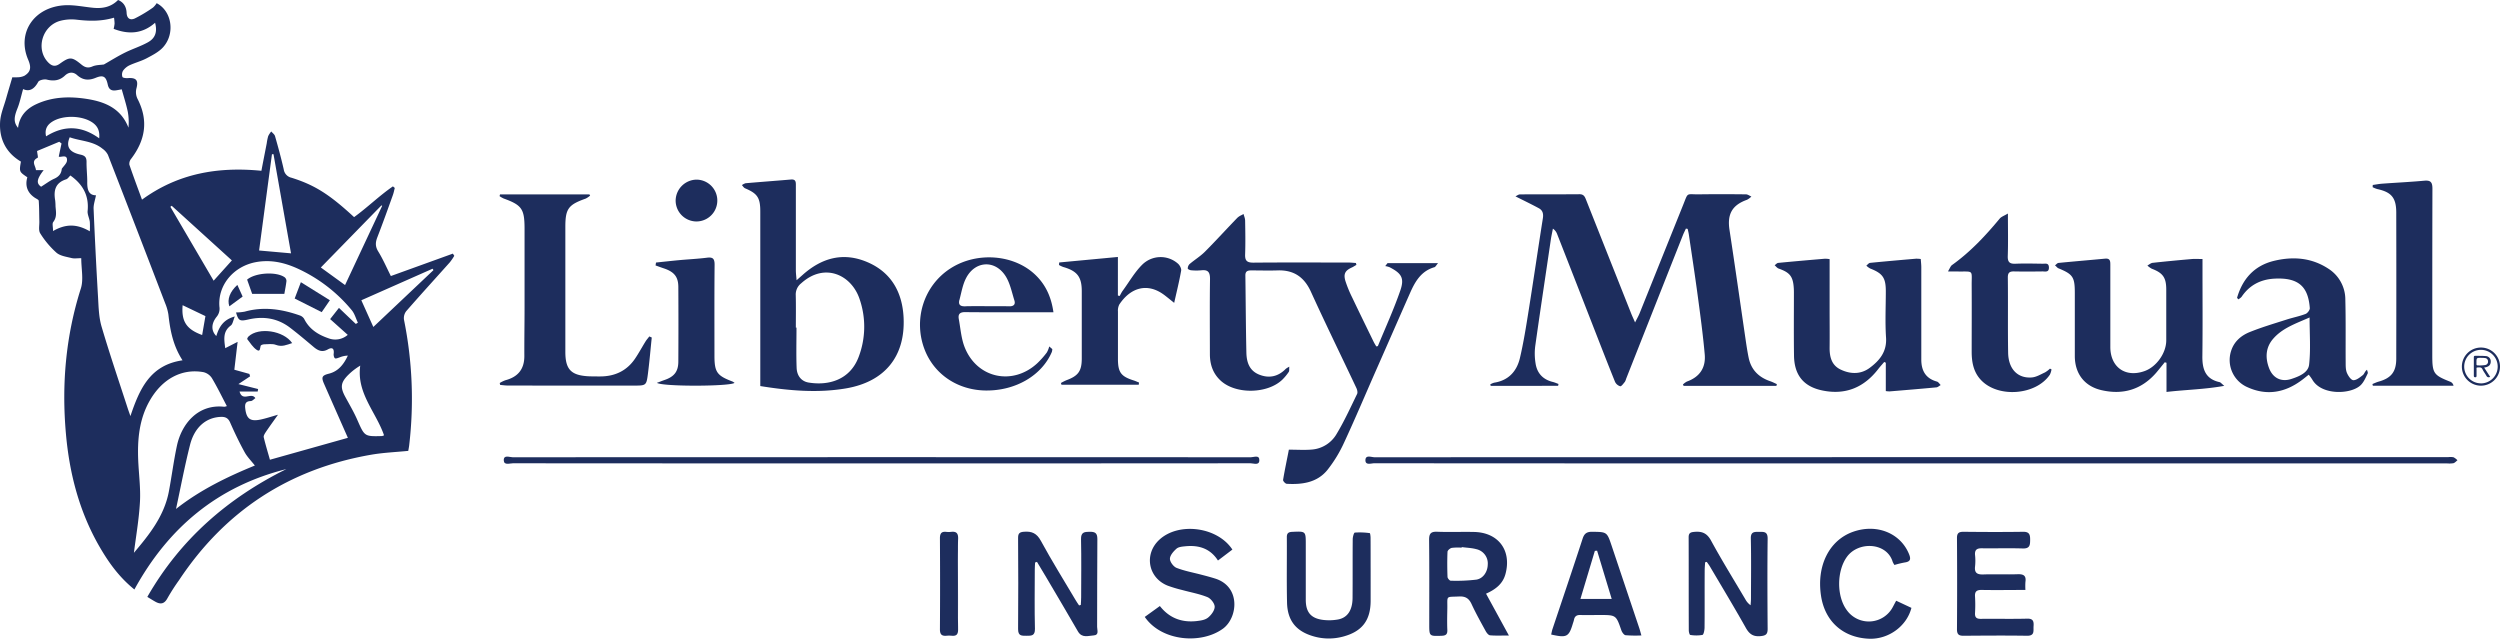
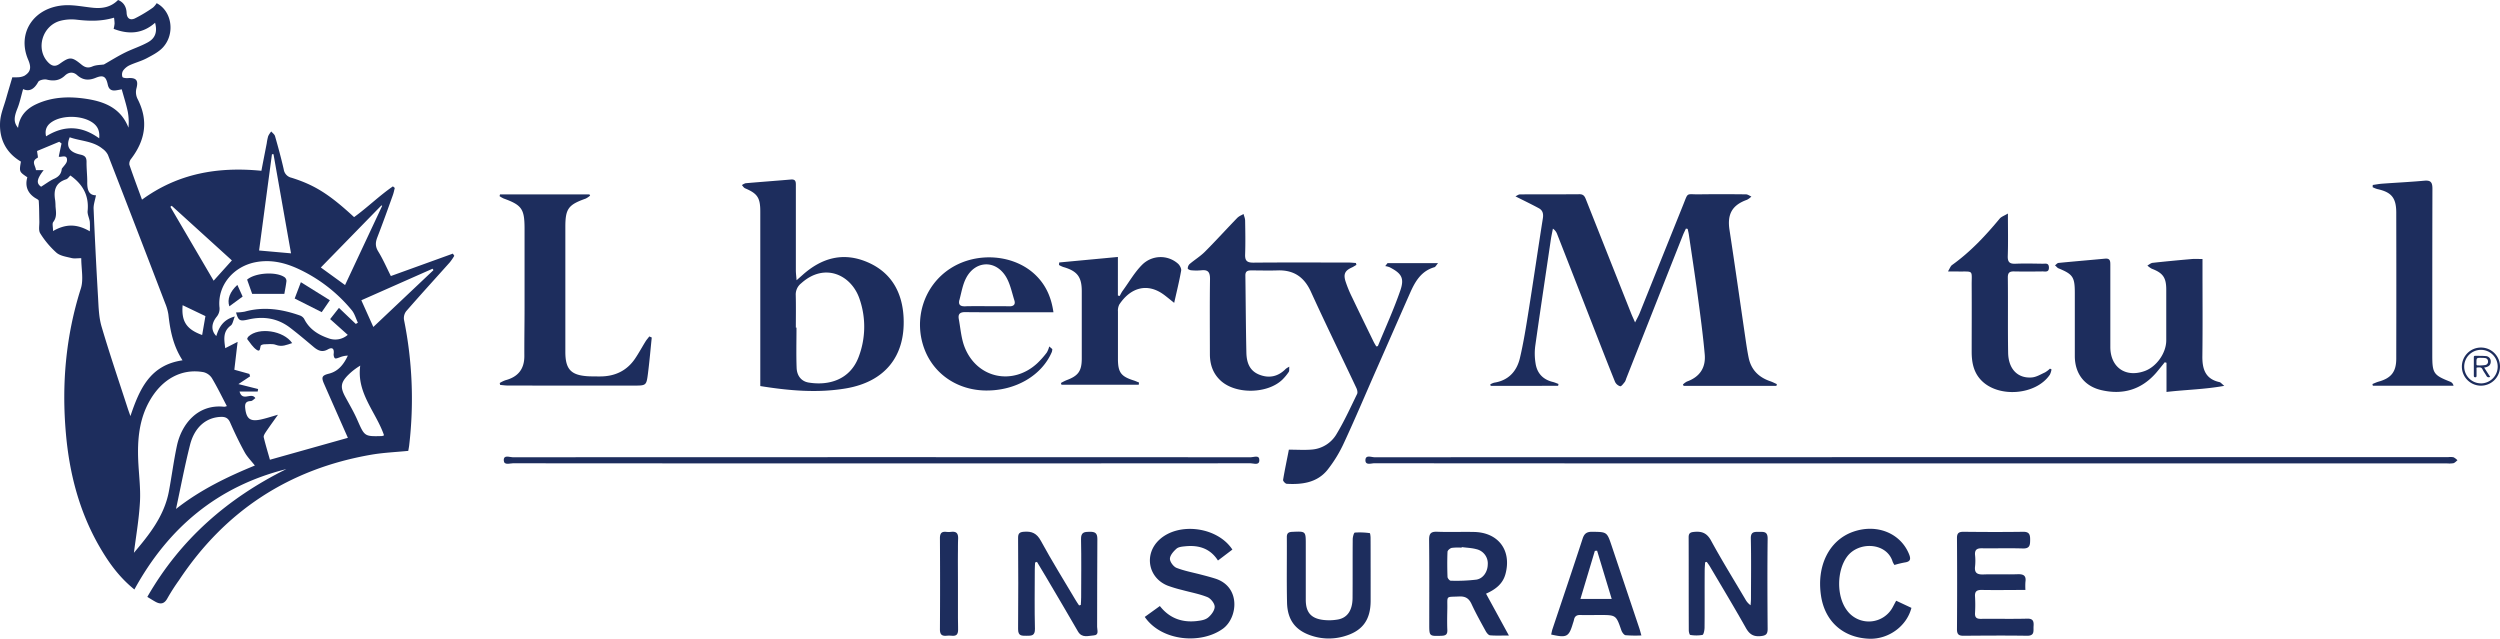
<svg xmlns="http://www.w3.org/2000/svg" viewBox="0 0 1434.55 366.49">
  <defs>
    <style>.cls-1{fill:#1d2d5d;}</style>
  </defs>
  <g id="图层_2" data-name="图层 2">
    <g id="图层_1-2" data-name="图层 1">
-       <path class="cls-1" d="M549.74,334.93c0,6.54-.06,13.08,0,19.61,0-6.53,0-13.07,0-19.61s-.08-12.88,0-19.32C549.66,322.05,549.74,328.49,549.74,334.93Z" />
      <path class="cls-1" d="M714.15,124.68c-.19-.63-.41-1.26-.56-1.89-.46.28-.94.52-1.41.76.47-.24,1-.48,1.4-.76C713.74,123.42,714,124.05,714.15,124.68Z" />
      <path class="cls-1" d="M224.28,158.4c-2.51-5-4.56-9.75-7.26-14.13-1.74-2.84-1.63-5.18-.5-8.09,3.11-8,6-16.11,8.9-24.19.49-1.34.75-2.76,1.11-4.14l-1.06-.91c-7.82,5.38-14.66,12.14-22.29,17.65-14.08-13-22.55-18.41-35.94-22.61a5.7,5.7,0,0,1-4.43-4.81c-1.46-6.41-3.19-12.75-5-19.07-.29-1-1.42-1.78-2.16-2.66a13.23,13.23,0,0,0-1.74,2.64,27.58,27.58,0,0,0-.84,4.08C152.05,87.43,151,92.69,150,98c-24.95-2.44-47.87,1.48-68.52,16.57-2.57-7-5-13.5-7.24-20.06a4.47,4.47,0,0,1,1-3.37c8.17-10.74,10.06-22,3.69-34.39A8.67,8.67,0,0,1,78.22,51c1.34-4.88.11-6.57-5.06-6.17-1,.07-2.73-.16-2.91-.68a4.39,4.39,0,0,1,.32-3.52,9.61,9.61,0,0,1,3.66-3.12c3.2-1.5,6.7-2.39,9.8-4,3.39-1.81,7.08-3.65,9.59-6.44,7-7.81,5-20.76-3.73-25.24a10.77,10.77,0,0,1-2.09,2.5A78.88,78.88,0,0,1,77.34,10.6c-2.41,1.09-4.53.27-4.69-3.26-.14-3.24-1.56-6-4.9-7.34-4.11,4.14-9,5-14.44,4.45S42.74,2.79,37.51,3c-17.75.81-28,15.6-21.38,31.18C18,38.52,17.79,41.16,14,43.48a9.38,9.38,0,0,1-3.81.86,23.47,23.47,0,0,1-3.11,0c-1.28,4.35-2.4,8-3.44,11.7C2.38,60.68.34,65.25.06,69.92-.53,79.68,3.38,87.63,12,92.73c-1,5.83-1,5.83,3.69,9-1.43,4.88.07,8.94,4.3,11.74.81.54,2.2,1.11,2.24,1.74.29,3.93.24,7.88.35,11.82.07,2.33-.58,5.18.51,6.88A51.23,51.23,0,0,0,32.39,145c2.18,1.87,5.68,2.33,8.68,3.08,1.61.4,3.41.07,5.56.07,0,6.16,1.4,12.25-.23,17.38-8.69,27.32-11.09,55.17-8.55,83.54,2,22.64,7.63,44.32,19,64.19,5.24,9.11,11.22,17.69,20.27,25,19.53-35.65,48-59.26,87.19-69.08-33.62,16.67-60.81,40.24-79.77,73.33,1.86,1.12,3.22,2,4.64,2.78,3.08,1.72,5.25,1.2,7-2.18a117,117,0,0,1,6.56-10.2q39.66-59.76,110.35-72c6.92-1.19,14-1.47,21.18-2.19.18-1.07.42-2.17.54-3.29a228.39,228.39,0,0,0-3-72,6.53,6.53,0,0,1,1.32-4.91c8.22-9.43,16.67-18.68,25-28a33.16,33.16,0,0,0,2.55-3.73c-.27-.42-.55-.83-.83-1.25Zm-5.42-40.53.45.22L198,163.57l-13.9-10.08C195.59,141.72,207.23,129.8,218.86,117.87ZM156.05,88.51l.89-.05q5,28.42,10.06,56.91l-18.33-1.63Q152.35,116.23,156.05,88.51ZM98.52,118.07l34.54,31.36c-3.58,4-6.91,7.67-10.47,11.64-8.2-14-16.52-28.19-24.83-42.39Zm19.36,63.32c-.67,3.86-1.28,7.37-1.88,10.85-8.91-3.25-12-7.7-11.2-17.11Zm-83-169.52a25.72,25.72,0,0,1,9-.58c7.07.82,14.06,1.07,21.55-1.14a26.67,26.67,0,0,1,.32,3.4,21.58,21.58,0,0,1-.54,3c8.65,3.36,16.61,2.85,23.78-3.49,1.37,5.15.19,8.87-4.19,11.25C80.72,26.57,76.19,28,72,30.05S63.81,34.61,59.62,37c-1.95.3-4.48.22-6.58,1.13-2.54,1.1-4.28.54-6.21-1-5.6-4.58-6.75-4.69-12.54-.55-2.63,1.89-4.58,1.33-6.63-.77C20.23,28.19,24.26,14.53,34.88,11.87ZM10.36,73.38c-2.58-3.15-2.43-6-.35-11.17,1.35-3.35,2.07-7,3.25-11.1,3.62,1.69,6.47,0,8.67-4.13.56-1,3.4-1.68,4.9-1.31,4,1,7.43.58,10.49-2.36,2.13-2,4.7-2.18,6.85-.27,3.34,3,6.66,3.28,10.77,1.6,4.33-1.77,5.9-.76,6.89,3.87.62,2.9,2.23,3.73,4.88,3.31,1.34-.21,2.66-.47,3.15-.56,1.23,4.48,2.55,8.54,3.43,12.7a32.06,32.06,0,0,1,.42,9.28c-4.28-11-13.36-14.79-23.62-16.43-10-1.6-19.94-1.37-29.33,3C15.07,62.47,11.15,66.7,10.36,73.38Zm46.56,6c-10.16-7.35-20.12-7.61-30.48-1.14-.85-3.74.4-6.4,3.47-8.37,6.19-4,17.52-3.68,23.44.65C56.12,72.57,57.33,75.27,56.92,79.4ZM23.58,107.15c-2.64-1.85-2.79-4.06,1.49-9.54H20.63c-.23-2.56-3-5.09,1-7.1.33-.17-.17-2-.36-3.86L34,81.34l1.31,1c-.48,2.28-1,4.56-1.59,7.49.82.81,5.07-1.76,4.72,2.33-.14,1.65-1.95,3.15-3,4.72-.22,2.6-1.48,4.41-4.34,5.69C28.55,103.71,26.32,105.45,23.58,107.15Zm28,25.61c-7.41-4.33-13.8-4.42-21.14-.18,0-2.36-.59-4.27.11-5.18,2.23-2.88,1.55-5.93,1.31-9a31.65,31.65,0,0,0-.19-3.39c-1-5.66.07-10.15,6.29-12.11.93-.29,1.6-1.43,2.42-2.2,7.07,5,10.78,11.46,9.9,20.34-.2,2,1,4.17,1.26,6.29A44.68,44.68,0,0,1,51.53,132.76ZM73.28,234.28c-5.06-15.61-10.37-31.16-15-46.89-1.54-5.23-1.7-10.94-2-16.46q-1.5-25.55-2.57-51.13c-.1-2.44.84-4.93,1.36-7.74-4.33,0-5.08-3.47-5-7.8,0-3.79-.46-7.58-.41-11.37,0-2.65-.93-3.61-3.55-4.18-6.46-1.4-8.37-4.69-6.09-9.94C46.2,81,53.31,80.84,58.82,85.34a9.89,9.89,0,0,1,3.11,3.52q16.54,42.57,32.88,85.23a27.48,27.48,0,0,1,1.84,6.54c1,9,2.67,17.74,8.09,26.13-18.63,2.72-24.66,16.44-29.9,32C74.13,236.7,73.67,235.5,73.28,234.28Zm3.56,82.93C78,307.94,79.76,298,80.31,288c.44-7.9-.66-15.87-1-23.82-.49-11.88.51-23.5,6.53-34.14,7.12-12.58,18.43-18.72,30.91-16.49a8,8,0,0,1,4.83,3.4c3.09,5.16,5.71,10.6,8.59,16.07a5.48,5.48,0,0,1-1.48.39c-15.58-1.7-24.61,10.45-27.14,22.23-1.88,8.75-3,17.67-4.67,26.47C94.14,296.44,85.25,307.25,76.84,317.21ZM101,292.05c2.7-12.5,5-24.76,8.06-36.82,2.58-10.11,9.17-15.58,17.38-16,2.71-.15,4.43.5,5.62,3.22,2.54,5.78,5.27,11.49,8.3,17,1.52,2.77,3.86,5.09,5.89,7.68C130.9,273.39,115,281,101,292.05Zm53.89-28.24c-1.12-4-2.48-8.4-3.55-12.89-.2-.86.59-2.1,1.18-3,2.1-3.12,4.32-6.17,7-9.94-3.9,1.1-7,2.15-10.09,2.79-5.85,1.2-8-.48-8.69-6.29-.3-2.47,0-4.23,3.11-4.34.94,0,1.85-1.12,2.69-1.67-2.31-3.67-7.34,2.29-9.08-3.8h10.41l.24-1.44-11.3-2.83,6.71-4.46-.42-1.38-8.63-2.4c.56-4.76,1.17-10,1.88-16l-7.1,3.63c-.67-5.08-1.46-9.54,3.19-13,1.14-.85,1.35-2.93,2.31-5.19-6.77,1.82-9.07,6.19-10.63,11.23-3-3-3-7.08.2-11.06A7.22,7.22,0,0,0,125.9,176c-1-12.41,8.12-23.21,21-25.59,8.35-1.53,16.1.21,23.6,3.57a87.45,87.45,0,0,1,31.33,24c1.67,2,2.38,4.77,3.53,7.19l-1.2.71-9.66-9.21-5.06,6.43,10.11,9.05a10.93,10.93,0,0,1-11.17,1.92c-5.84-2-10.91-5.21-13.83-11.06a4.7,4.7,0,0,0-2.51-2c-10.32-3.64-20.79-5.2-31.6-2.19a27.48,27.48,0,0,1-5,.47c1.4,4.83,2.12,5.18,7.25,4,8.57-1.95,16.61-.69,23.69,4.7,4.72,3.6,9.26,7.45,13.8,11.27,2.44,2,4.82,3,7.91,1.25,2.61-1.47,3.76-.48,3.38,2.53-.11.85.21,2.27.78,2.57s1.79-.27,2.69-.56a13.59,13.59,0,0,1,4.66-1c-2.32,5-5.44,9-10.84,10.37-4,1-4.49,2-2.81,5.82,4.56,10.4,9.16,20.78,13.67,31Zm64.34-13.59c-10.13.28-10,.22-14.17-9.21-2-4.6-4.61-9-7-13.42-2.89-5.4-2.59-8.07,1.79-12.48a35.81,35.81,0,0,1,6.87-5.31c-2.23,15.8,9.08,26.64,13.65,40A6.34,6.34,0,0,1,219.21,250.22Zm-5-62.6-6.89-15.32,40.89-18.1c.17.27.34.54.5.81Z" />
      <path class="cls-1" d="M894.08,221.39l.21-1.07c-1.08-.38-2.12-.87-3.23-1.14-5.66-1.37-9.07-5-9.92-10.65a34.63,34.63,0,0,1-.21-9.8c2.88-20.5,6-41,9-61.46.31-2,.77-4.05,1.16-6.07a6.45,6.45,0,0,1,2.44,3.15Q902.8,158,912,181.63c4.87,12.47,9.71,25,14.7,37.38a4.8,4.8,0,0,0,3,2.63c.68.15,1.82-1.51,2.64-2.47a6.13,6.13,0,0,0,.73-1.73q16.29-41.24,32.6-82.46c.51-1.29,1.16-2.54,1.74-3.81l1,.17c.23,1.06.51,2.1.67,3.16,1.73,11.74,3.54,23.47,5.11,35.22,1.5,11.13,3,22.27,4,33.45.75,7.72-2.77,13.12-10.23,15.78a9.76,9.76,0,0,0-2.27,1.7l.41.77h53.24l.26-1c-1.25-.56-2.46-1.21-3.75-1.65-6.63-2.24-11-6.54-12.44-13.51-.56-2.72-1-5.45-1.42-8.19-3.18-21.73-6.26-43.47-9.57-65.18-1.37-9,1.49-14.21,10.06-17.26a10.47,10.47,0,0,0,2.49-1.84c-1-.44-2.05-1.25-3.08-1.27-9-.1-18-.13-26.94,0-7.56.09-6.09-1.46-9.14,6.11q-12.51,31.11-25,62.22c-.62,1.52-1.46,2.94-2.57,5.17-1-2.32-1.66-3.67-2.21-5.06q-12.93-32.56-25.84-65.14c-.72-1.82-1.29-3.39-3.84-3.37-11.38.11-22.76,0-34.15.1-.9,0-1.8.76-2.6,1.12,4.81,2.43,9.18,4.52,13.44,6.83,2.25,1.22,2.69,3.24,2.28,5.82-2.8,17.7-5.37,35.43-8.19,53.12-1.45,9.09-2.89,18.21-5,27.14-1.81,7.51-6.55,12.74-14.71,14a9.26,9.26,0,0,0-2.29,1l.27.85Z" />
      <path class="cls-1" d="M761.69,269.68a76.52,76.52,0,0,0,9.6-15.76c6.59-14.2,12.66-28.65,19-43s12.59-28.68,18.92-43c2.88-6.49,6.36-12.43,13.87-14.58.66-.19,1.09-1.18,2.09-2.33h-29l-1.3,1.68a11.2,11.2,0,0,1,2.56.67c6.75,3.5,8.56,6.18,6.11,13.3-3.72,10.82-8.51,21.27-12.87,31.88,0,.13-.44.12-.94.24-.51-.89-1.11-1.83-1.59-2.82-4.09-8.4-8.21-16.8-12.22-25.24a68.25,68.25,0,0,1-3.88-9.43c-1.26-4.17-.14-6.08,3.74-7.83.89-.4,1.7-1,2.55-1.45-.09-.37-.18-.73-.28-1.1-1.42-.09-2.84-.26-4.26-.26-18.21,0-36.42-.11-54.64.06-3.72,0-4.81-1.22-4.67-4.8.23-6.44.11-12.9,0-19.35a7.23,7.23,0,0,0-.34-1.88c-.19-.63-.41-1.26-.57-1.89-.45.28-.93.52-1.4.76A8.26,8.26,0,0,0,710,125c-6.24,6.44-12.26,13.1-18.59,19.44-2.66,2.67-6,4.68-8.85,7.13a3.63,3.63,0,0,0-1,2.53c0,.35,1.33,1,2.08,1a29.24,29.24,0,0,0,5.69,0c3.79-.42,5,1,5,4.89-.21,14.41-.08,28.83-.07,43.25,0,6,1.82,11.23,6.3,15.29,8.74,7.9,26.94,7.48,35.36-.76a28.46,28.46,0,0,0,3.6-4.37c.39-.58.19-1.57.31-3a14.24,14.24,0,0,0-2,1.23c-4.36,4.48-9.56,5.62-15.27,3.34s-7.24-7.21-7.36-12.64c-.32-14.78-.38-29.56-.58-44.35,0-2.53,1.53-2.82,3.49-2.81,4.93,0,9.87.16,14.79,0,9.3-.36,15.39,3.62,19.31,12.2,8.43,18.5,17.39,36.77,26.06,55.17.49,1,.91,2.62.47,3.51-3.8,7.81-7.41,15.76-11.89,23.17a18.06,18.06,0,0,1-14,8.74c-4.19.37-8.43.07-13.27.07-1,5.27-2.32,11.29-3.32,17.35-.11.65,1.31,2.2,2.08,2.24C747.09,278.12,755.74,277,761.69,269.68Z" />
      <path class="cls-1" d="M427.55,108.06c7.11,3,8.72,5.43,8.72,13.29V221.53c16.63,2.67,32.89,4.09,49.09,1.35,22.33-3.78,34.11-18.31,33.15-40.4-.64-14.62-7-26.22-20.9-32.11s-26.21-2.33-37.12,7.44c-.9.81-1.81,1.6-3.4,3-.19-2.45-.4-4-.41-5.59q0-24.27,0-48.54c0-2,.17-3.93-2.83-3.67-8.67.74-17.36,1.38-26,2.13a6.87,6.87,0,0,0-2.12,1.08C426.3,106.85,426.81,107.73,427.55,108.06Zm32.16,54.53c13.62-12.33,29.1-4.7,33.62,9.26a48.7,48.7,0,0,1-.63,33c-5,13.27-17.41,16.54-28.73,14.66-4.06-.67-6.67-3.79-6.85-8.43-.29-7.69-.08-15.39-.08-23.09h-.37c0-6.19.11-12.38-.05-18.56A8.15,8.15,0,0,1,459.71,162.59Z" />
      <path class="cls-1" d="M1181.12,153.93c8.37,3.45,9.44,5,9.45,14.1,0,12.13,0,24.27,0,36.4.06,10,5.55,17.21,15.29,19.45,12.36,2.86,23-.31,31.42-10,1.69-2,3.27-4,4.9-6l1,.28v16.75c11.11-1.31,21.67-1.42,33.15-3.5-1.59-1.29-2.07-2-2.68-2.13-8.27-1.81-10-7.62-9.88-15.09.21-16.93.07-33.87.07-50.81v-4.75c-2.27,0-4.13-.13-6,0-7.55.66-15.09,1.36-22.62,2.19-1,.11-2,1-3,1.56a11.91,11.91,0,0,0,2.52,1.82c6.39,2.43,8.29,5.07,8.3,11.91q0,14.59,0,29.2c0,7.27-5.6,15.2-12.47,17.63-10.85,3.86-19.46-2.09-19.62-13.56,0-2.4,0-4.8,0-7.2q0-20.1,0-40.2c0-2.06-.07-3.84-3-3.56-8.92.84-17.85,1.58-26.77,2.46-.69.06-1.3.92-2,1.41C1180,152.85,1180.43,153.64,1181.12,153.93Z" />
-       <path class="cls-1" d="M1020.64,154.11c6.46,2.28,8.25,4.51,8.67,11.27.1,1.52.07,3,.07,4.55,0,11.38-.11,22.77.06,34.15.16,11.15,5.49,17.8,16.38,20,13.19,2.71,23.84-1.76,32-12.38,1.07-1.39,2.26-2.66,3.4-4l.89.44v16.27a15.23,15.23,0,0,0,2.21.18c8.94-.74,17.88-1.47,26.81-2.31.86-.08,1.65-.87,2.48-1.33-.72-.7-1.34-1.79-2.19-2-6.37-1.76-8.89-6.18-8.94-12.43,0-1.26,0-2.53,0-3.79q0-24.66,0-49.32c0-1.59-.2-3.17-.31-4.79a21,21,0,0,0-2.66-.18c-8.8.76-17.61,1.52-26.41,2.4-.77.08-1.44,1-2.16,1.6a10.31,10.31,0,0,0,2.25,1.65c7.18,2.81,8.93,5.34,8.93,13.08,0,8.85-.45,17.73.13,26.55.53,8.07-3.69,13.16-9.39,17.38-5.09,3.78-11,3.65-16.58,1-5.29-2.46-6.47-7.32-6.41-12.72.08-7.2,0-14.41,0-21.62V148.69a17.22,17.22,0,0,0-2.75-.23c-8.93.76-17.86,1.53-26.79,2.4-.69.07-1.32.88-2,1.34C1019.08,152.86,1019.75,153.8,1020.64,154.11Z" />
      <path class="cls-1" d="M363.66,221.26c7.15,0,7.27,0,8.16-7s1.46-13.72,2.17-20.58l-1.39-.63c-.76,1-1.6,1.92-2.25,3-2,3.22-3.79,6.57-5.91,9.7-4.76,7.05-11.61,10.23-20,10.26-2.27,0-4.55,0-6.82-.09-10-.56-13.21-4-13.21-14q0-35.83,0-71.67c0-10.46,1.68-12.74,11.66-16.28a12.45,12.45,0,0,0,2.56-1.74l-.42-.68H286.92l-.26,1A14.77,14.77,0,0,0,289,113.9c10.34,3.74,11.94,5.95,12,16.87q0,22.95,0,45.89c0,9.22-.17,18.45-.12,27.67,0,7.6-3.75,12-10.9,13.87a18.2,18.2,0,0,0-3.23,1.58l.26,1.11c1.56.12,3.11.35,4.67.35Q327.63,221.27,363.66,221.26Z" />
-       <path class="cls-1" d="M1289.91,222.3c10.88,4.85,21.19,3,30.67-4,1.39-1,2.72-2.12,4.22-3.3a31.52,31.52,0,0,1,2,2.75c5.27,9.43,22.77,8.62,28.07,3,1.66-1.76,2.65-4.19,3.75-6.41.26-.53-.23-1.44-.38-2.17-1.31,1-1.54,2.4-2.38,3.06-1.66,1.3-3.7,3-5.48,2.93-1.36-.09-3-2.55-3.71-4.3-.75-1.91-.66-4.21-.68-6.34-.08-11.88.11-23.77-.19-35.64a21,21,0,0,0-9.92-17.82c-9.72-6.3-20.41-7-31.33-4.3-11.15,2.82-17.76,10.37-20.88,21.12l.7.89a7.29,7.29,0,0,0,1.87-1.41c4.49-6.68,10.82-10,18.77-10.46,14.52-.81,19.51,5.14,20.4,16.88.09,1.1-1.35,3-2.49,3.39-3.52,1.34-7.27,2.06-10.87,3.22-7.07,2.28-14.23,4.37-21.1,7.15-5,2-9.1,5.53-10.75,11A17,17,0,0,0,1289.91,222.3Zm14.38-27.79c5.33-6.23,12.94-8.79,21-12.34,0,9.74.69,18.5-.28,27.07-.52,4.64-5.76,6.76-10.08,8.18-6,2-10.85-.53-13-6.46S1300.16,199.33,1304.29,194.51Z" />
      <path class="cls-1" d="M1364.85,219c-1.2.34-2.33.9-3.5,1.36l.24,1h46.29a3.08,3.08,0,0,0-1.78-2.28c-9.69-3.81-10.41-4.83-10.41-15.29,0-31.83,0-63.67.08-95.51,0-3.64-.94-4.94-4.67-4.59-8,.73-16.12,1.12-24.18,1.71-1.81.13-3.6.49-5.4.74,0,.42,0,.84-.08,1.25a14.66,14.66,0,0,0,2.58,1.07c8.13,1.74,10.93,4.93,11,13.25q.09,42.08,0,84.15C1375,213.4,1372.06,217,1364.85,219Z" />
      <path class="cls-1" d="M565.56,224.08c17.09.23,32.21-8.55,38-22.1a6.55,6.55,0,0,0,.27-1.67l-1.76-1.52a13.42,13.42,0,0,1-1.4,3.5,49.56,49.56,0,0,1-5.53,6.22c-14,12.86-34.29,8.65-41.47-8.94-2.1-5.13-2.48-11-3.5-16.53-.51-2.83.68-4,3.77-3.93,14.91.15,29.83.07,44.74.07h5.8c-1.17-8.27-4.1-15-9.42-20.51C583,146.07,561,144,545.43,154s-21.6,29.78-14.67,47.08C536.36,215,549.7,223.87,565.56,224.08Zm-15-52c1.12-4.24,1.83-8.75,3.83-12.56,5.09-9.73,16.24-10.57,22.38-1.47,2.77,4.11,3.77,9.46,5.31,14.34.73,2.29-.44,3.45-3,3.37-1.07,0-2.15-.06-3.22-.07-3.22,0-6.45,0-9.67,0-3,0-6.07-.07-9.11,0-1,0-2,0-3,.07C551.21,175.91,549.76,175,550.52,172.11Z" />
      <path class="cls-1" d="M1404.89,262.31q-308.09,0-616.17.07c-1.8,0-5.13-1.54-5.21,1.63s3.3,1.82,5.1,1.82q153.84.12,307.7.07H1404a15.77,15.77,0,0,0,3.77-.09c.88-.22,1.59-1.1,2.37-1.69a8.43,8.43,0,0,0-2.25-1.73A9.78,9.78,0,0,0,1404.89,262.31Z" />
      <path class="cls-1" d="M1123.47,155.79c9.33.12,7.86-1.11,7.92,8.12.08,12.63,0,25.27,0,37.9,0,5.91,1,11.6,5.26,16.17,9.76,10.52,31.62,8.88,39.61-3a10.89,10.89,0,0,0,.94-3l-.88-.46a15.35,15.35,0,0,1-2.85,2.17c-2.48,1.13-5,2.7-7.6,2.9-8.11.62-13.41-4.87-13.56-14.19-.24-14.4,0-28.8-.18-43.2,0-2.74,1-3.5,3.58-3.45,5.43.11,10.86.07,16.3,0,1.62,0,3.78.67,3.7-2.31-.08-2.69-2-2.1-3.56-2.11-5.17-.07-10.36-.21-15.53,0-3.43.16-4.65-.89-4.52-4.46.26-7.67.08-15.36.08-24.34-2.17,1.3-3.8,1.81-4.71,2.91-8.17,9.86-16.86,19.14-27.34,26.63-.87.62-1.26,1.91-2.36,3.68C1120.48,155.79,1122,155.77,1123.47,155.79Z" />
      <path class="cls-1" d="M620.74,167q0,19.33,0,38.67c0,7.23-2,10-8.71,12.47a29.89,29.89,0,0,0-3.25,1.63c.1.33.21.66.31,1h44.36c0-.42.11-.84.16-1.25-1-.4-2-.87-3-1.19-7.33-2.3-9.09-4.62-9.11-12.3,0-9.1,0-18.2,0-27.3a7.68,7.68,0,0,1,.78-4c6.53-9.86,16.29-12.64,25.84-5.43,1.78,1.34,3.49,2.77,5.65,4.49,1.45-6.5,2.94-12.45,4-18.49.21-1.23-.83-3.16-1.89-4.06a15,15,0,0,0-20.42.61c-4.4,4.36-7.56,10-11.24,15-.67.92-1.17,2-1.75,3l-1-.27V147.45l-33.68,3.16-.12,1.45a16.63,16.63,0,0,0,2.42,1.14C618.08,155.48,620.72,158.83,620.74,167Z" />
-       <path class="cls-1" d="M389.24,164.6q.12,21.42,0,42.86c0,5.8-2.44,8.74-8,10.62-1.31.44-2.6,1-4.32,1.61,3.53,2.26,42.26,2.06,44.57,0a6.47,6.47,0,0,0-1.21-.78c-8.89-3.37-10.3-5.37-10.31-14.76,0-17.45-.09-34.9.08-52.34,0-3.53-1.15-4.34-4.43-3.93-5.13.65-10.32.89-15.48,1.36-4.57.42-9.14.93-13.71,1.41-.09.55-.18,1.11-.26,1.67,1.65.59,3.3,1.2,5,1.76C386.87,156.05,389.2,158.86,389.24,164.6Z" />
      <path class="cls-1" d="M717.82,262.38q-211.85-.11-423.69,0c-1.76,0-5.15-1.57-5.06,1.77.09,3,3.4,1.69,5.25,1.69q52.9.06,105.82.06t105.83,0q52.92,0,105.83,0t105.83-.06c1.78,0,5.08,1.45,5-1.87C722.65,260.9,719.49,262.38,717.82,262.38Z" />
      <path class="cls-1" d="M400.14,265.9q52.92,0,105.83,0t105.83,0q-52.92,0-105.83,0T400.14,265.9Z" />
      <path class="cls-1" d="M863.86,329.41c3.66-13.51-4-23.87-18-24.16-7.07-.15-14.16.16-21.22-.12-3.79-.15-4.62,1.26-4.59,4.8.17,16,.08,32.08.08,48.13,0,7.09,0,7,7.07,6.77,2.36-.08,3.42-.75,3.31-3.31-.18-4.16-.08-8.33,0-12.5.08-7.48-1-6.36,6.66-6.74,3.72-.19,5.73,1.06,7.26,4.39,2.43,5.27,5.28,10.35,8.07,15.44.55,1,1.59,2.36,2.51,2.45,3.31.29,6.66.11,10.82.11l-13.11-24C858.26,338.19,862.34,335,863.86,329.41Zm-16.74,3.2a97,97,0,0,1-14.68.61c-.64,0-1.8-1.4-1.83-2.18-.17-4.79-.21-9.6,0-14.39,0-.83,1.49-2.08,2.47-2.27a28.82,28.82,0,0,1,5.66-.11l0-.34c2.86.39,5.8.46,8.55,1.23A8.37,8.37,0,0,1,853.7,324C853.61,328.07,851.11,332,847.12,332.61Z" />
      <path class="cls-1" d="M697.31,332c-2.52-.8-5.08-1.47-7.64-2.14-4.86-1.3-9.88-2.19-14.54-4-1.77-.7-3.85-3.49-3.8-5.26.06-2,2.08-4.26,3.8-5.78,1.17-1,3.28-1.18,5-1.35,7.67-.77,14.28,1.17,18.76,8.17l8.28-6.28c-8.66-13.17-31-15.9-42-5.57-8.82,8.27-6.36,21.78,4.84,26.26a76.63,76.63,0,0,0,8.32,2.5c4.85,1.34,9.88,2.22,14.51,4.09,1.93.78,4.17,3.62,4.17,5.53,0,2.13-2,4.79-3.83,6.24s-4.44,1.72-6.77,2c-8.33.85-15.43-1.73-20.85-8.66l-8.67,6.25c9.59,14,32.46,15.9,45,6.65C710.27,354.36,712.07,336.68,697.31,332Z" />
      <path class="cls-1" d="M1009.35,305.18c-2.73,0-4.78-.08-4.69,3.84.26,11.5.1,23,.08,34.5,0,1.26-.14,2.52-.22,3.78a9.87,9.87,0,0,1-3-3.41c-6.61-11.2-13.47-22.26-19.68-33.68-2.37-4.35-5.29-5.44-9.7-5-2.13.19-3.17.68-3.16,3.07.07,17.82,0,35.64.08,53.45,0,.91.45,2.56.83,2.6a20.53,20.53,0,0,0,7,0c.73-.18,1.21-2.77,1.22-4.27.11-10.86,0-21.73.07-32.6,0-1.6.16-3.2.25-4.8l.94-.25c.62.9,1.3,1.76,1.85,2.7,6.87,11.64,13.85,23.22,20.48,35,2,3.62,4.21,5.33,8.55,4.91,3.09-.3,4.08-1.12,4.06-4.23-.13-17.19-.2-34.38,0-51.56C1014.4,304.91,1012.14,305.2,1009.35,305.18Z" />
      <path class="cls-1" d="M629.69,309.26c0-3.61-1.51-4.14-4.53-4.12s-4.93.32-4.84,4.24c.24,11.12.09,22.24.07,33.37,0,1.46-.13,2.93-.2,4.39l-1,.25c-.67-1-1.39-2-2-3.07-6.7-11.3-13.64-22.46-19.93-34-2.34-4.29-5.13-5.54-9.62-5.2-2.57.19-3.46.91-3.44,3.56.1,17.44.16,34.88,0,52.32,0,4,2.06,3.8,4.74,3.82,2.87,0,5,.11,4.93-4-.29-11.37-.11-22.75-.09-34.12,0-1.31.12-2.61.18-3.92l1.08-.37c1.83,3.06,3.69,6.1,5.49,9.17,6,10.23,12.1,20.43,18,30.72,2.33,4.06,6,2.48,9.14,2.3s1.87-3.13,1.88-4.88C629.65,342.88,629.51,326.07,629.69,309.26Z" />
      <path class="cls-1" d="M1163.13,355c-8.84.23-17.69,0-26.53.11-2.47,0-3.4-.83-3.29-3.29a80.85,80.85,0,0,0,0-9.47c-.22-3.09,1.06-3.89,4-3.83,8.07.15,16.15,0,24.92,0a35.89,35.89,0,0,1,0-4.58c.53-3.56-1-4.56-4.42-4.44-6.56.23-13.14-.09-19.71.13-3.5.11-5.23-.82-4.77-4.63a30.14,30.14,0,0,0,0-6.44c-.29-3,1-4,3.9-3.94,7.83.11,15.68-.15,23.5.1,4,.13,4.19-1.93,4.21-4.93s-.45-4.7-4.09-4.64c-11.37.18-22.75.12-34.12,0-2.69,0-3.8.7-3.78,3.64q.18,26.15,0,52.31c0,2.85,1,3.73,3.73,3.71,12.13-.09,24.26-.19,36.39,0,4.67.09,3.64-2.89,3.83-5.54S1166.69,354.85,1163.13,355Z" />
      <path class="cls-1" d="M786.46,308.69c0-1-.21-2.75-.48-2.78a41.54,41.54,0,0,0-8.55-.3c-.54.05-1.2,2.47-1.21,3.8-.1,11.25,0,22.5-.09,33.75-.07,7-2.92,11.32-8.36,12.31a28.87,28.87,0,0,1-8.25.28c-7.19-.81-10.22-4.31-10.24-11.52,0-10.62,0-21.24,0-31.86,0-7.59,0-7.53-7.69-7.19-2.17.1-3.2.68-3.18,3.07.09,12.51-.16,25,.12,37.54.22,9.87,4.79,15.85,13.61,18.84a31.46,31.46,0,0,0,18.62.64c10.84-2.91,15.74-9.3,15.74-20.56V328C786.48,321.58,786.5,315.13,786.46,308.69Z" />
      <path class="cls-1" d="M786.46,308.69c0,6.44,0,12.89,0,19.34v0C786.48,321.58,786.5,315.13,786.46,308.69Z" />
      <path class="cls-1" d="M1086.25,348.1a15.55,15.55,0,0,1-26.65,1.83c-5.82-8.05-5.6-22.46.24-30.46,6.58-9,22.88-8.3,26.23,2.95a10.75,10.75,0,0,0,1,1.77,54.29,54.29,0,0,1,5.93-1.44c3.58-.48,3.5-2.29,2.35-5-5-12-18.7-17.4-32.18-12.54-13.65,4.93-20.89,19.59-18.2,36.85,2.27,14.59,12.66,23.83,27.47,24.45,11.08.47,21.65-7.07,24.38-17.7l-8.75-4.1C1087.3,346.11,1086.78,347.11,1086.25,348.1Z" />
      <path class="cls-1" d="M924.83,313.27c-2.73-8.16-2.75-8-11.28-8.13-3,0-4.44,1-5.39,3.89-5.67,17.38-11.54,34.7-17.33,52-.33,1-.49,2.05-.74,3.08,9,2,10.16,1.42,12.53-6.57a16.4,16.4,0,0,0,.55-1.81c.38-2.09,1.55-2.91,3.71-2.83,3.66.13,7.32,0,11,0,9.48,0,9.44,0,12.5,8.81.39,1.12,1.48,2.67,2.41,2.79a72.51,72.51,0,0,0,9.07.13c-.5-1.73-.79-2.92-1.17-4.08Q932.76,336.93,924.83,313.27Zm-17.94,30.4,8.27-27.58,1.29-.09c2.72,9,5.44,18,8.37,27.67Z" />
      <path class="cls-1" d="M545.68,305.2a11.74,11.74,0,0,1-2.65,0c-2.81-.31-3.69.88-3.68,3.69q.17,26.14,0,52.28c0,2.91,1.1,3.87,3.78,3.63a16.14,16.14,0,0,1,3,0c2.83.28,3.69-.94,3.64-3.74,0-2.18-.06-4.35-.08-6.53,0-6.53,0-13.07,0-19.61s-.08-12.88,0-19.32c0-2.14,0-4.29.1-6.43C549.9,305.92,548.73,304.83,545.68,305.2Z" />
-       <path class="cls-1" d="M399.52,127.08a12,12,0,0,0,.18-24,12.17,12.17,0,0,0-12,11.78A12,12,0,0,0,399.52,127.08Z" />
      <path class="cls-1" d="M566.14,175.75c-3,0-6.07-.07-9.11,0,3,0,6.07,0,9.11,0,3.22,0,6.45-.06,9.67,0C572.59,175.69,569.36,175.75,566.14,175.75Z" />
      <path class="cls-1" d="M163.16,168.64c.38-2.21.92-4.77,1.21-7.36a2.75,2.75,0,0,0-1-2.15c-4.75-3.42-16.86-2.69-21.57,1.32l2.9,8.19Z" />
      <path class="cls-1" d="M142.63,193.06c-.41.38-.91,1.34-.75,1.54,1.71,2.16,3.22,4.69,5.43,6.17,2.06,1.38,1.88-1,2.24-2.33.12-.44,1.27-.85,2-.87,2.25,0,4.73-.46,6.71.3,3.51,1.36,6.25,0,9.39-1C162.71,189.64,148.43,187.61,142.63,193.06Z" />
      <path class="cls-1" d="M189.29,172.29l-16.64-10.36c-1.33,3.49-2.43,6.39-3.56,9.37l15.51,7.82C186.14,176.89,187.6,174.76,189.29,172.29Z" />
      <path class="cls-1" d="M136.2,163.49c-4.3,3.9-5.94,8.28-4.6,12.29l7.63-5.61C138.17,167.84,137.21,165.7,136.2,163.49Z" />
      <path class="cls-1" d="M1423.62,199.43a10.94,10.94,0,1,0,10.93,10.89A10.92,10.92,0,0,0,1423.62,199.43Zm-.13,20.54a9.61,9.61,0,1,1,9.74-9.56A9.65,9.65,0,0,1,1423.49,220Z" />
      <path class="cls-1" d="M1429.24,207.55a3,3,0,0,0-3-3.23c-2-.2-4-.1-5.92-.15-.71,0-.8.41-.79,1,0,3.46,0,6.92,0,10.39,0,.59.15.92.83.92s.74-.46.73-1c0-1.21,0-2.41,0-3.62,0-.4-.2-1,.48-1,1.1,0,2.27-.36,2.94,1.08.61,1.28,1.52,2.41,2.21,3.66.53.95,1.19,1.06,2.21.69l-3.48-5.37.71-.13C1428.18,210.38,1429.21,209.33,1429.24,207.55Zm-7.55,2.11c-.52,0-.66-.28-.65-.73,0-.27,0-.55,0-.82,0-2.81,0-2.81,3.18-2.77a12.76,12.76,0,0,1,1.67.11,1.85,1.85,0,0,1,1.78,1.82,1.9,1.9,0,0,1-1.56,2.18A19.83,19.83,0,0,1,1421.69,209.66Z" />
    </g>
  </g>
</svg>